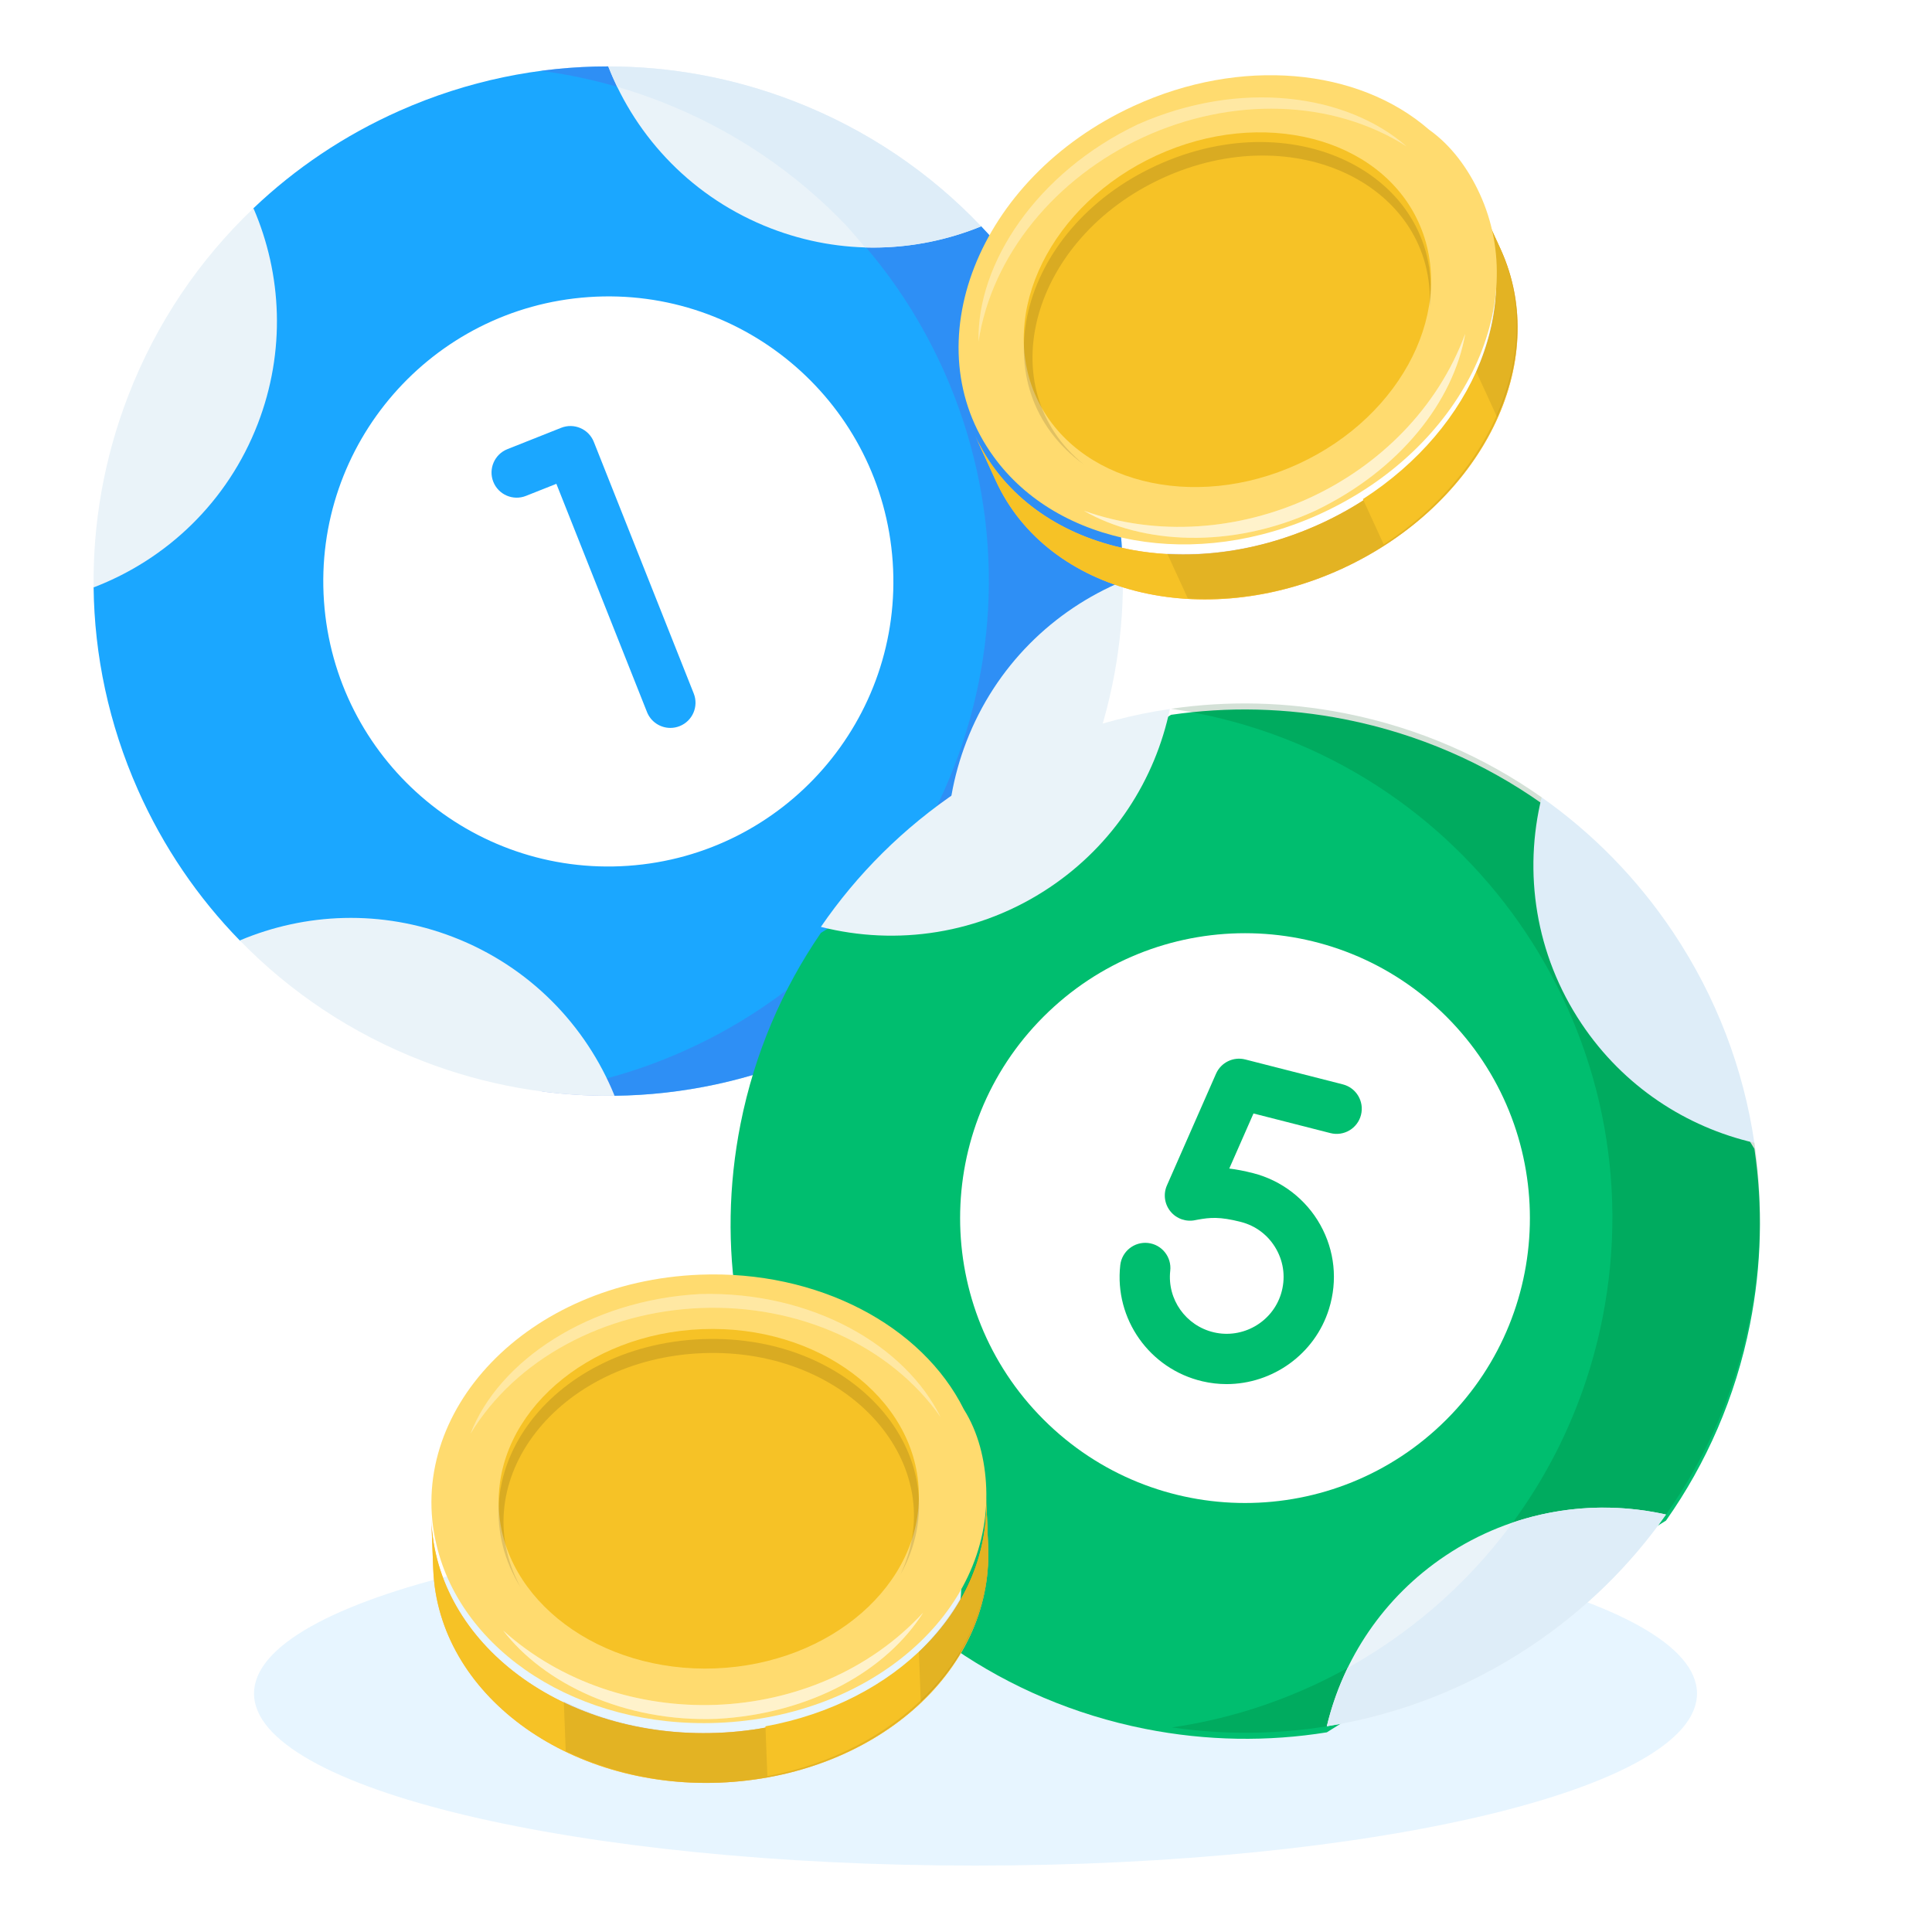
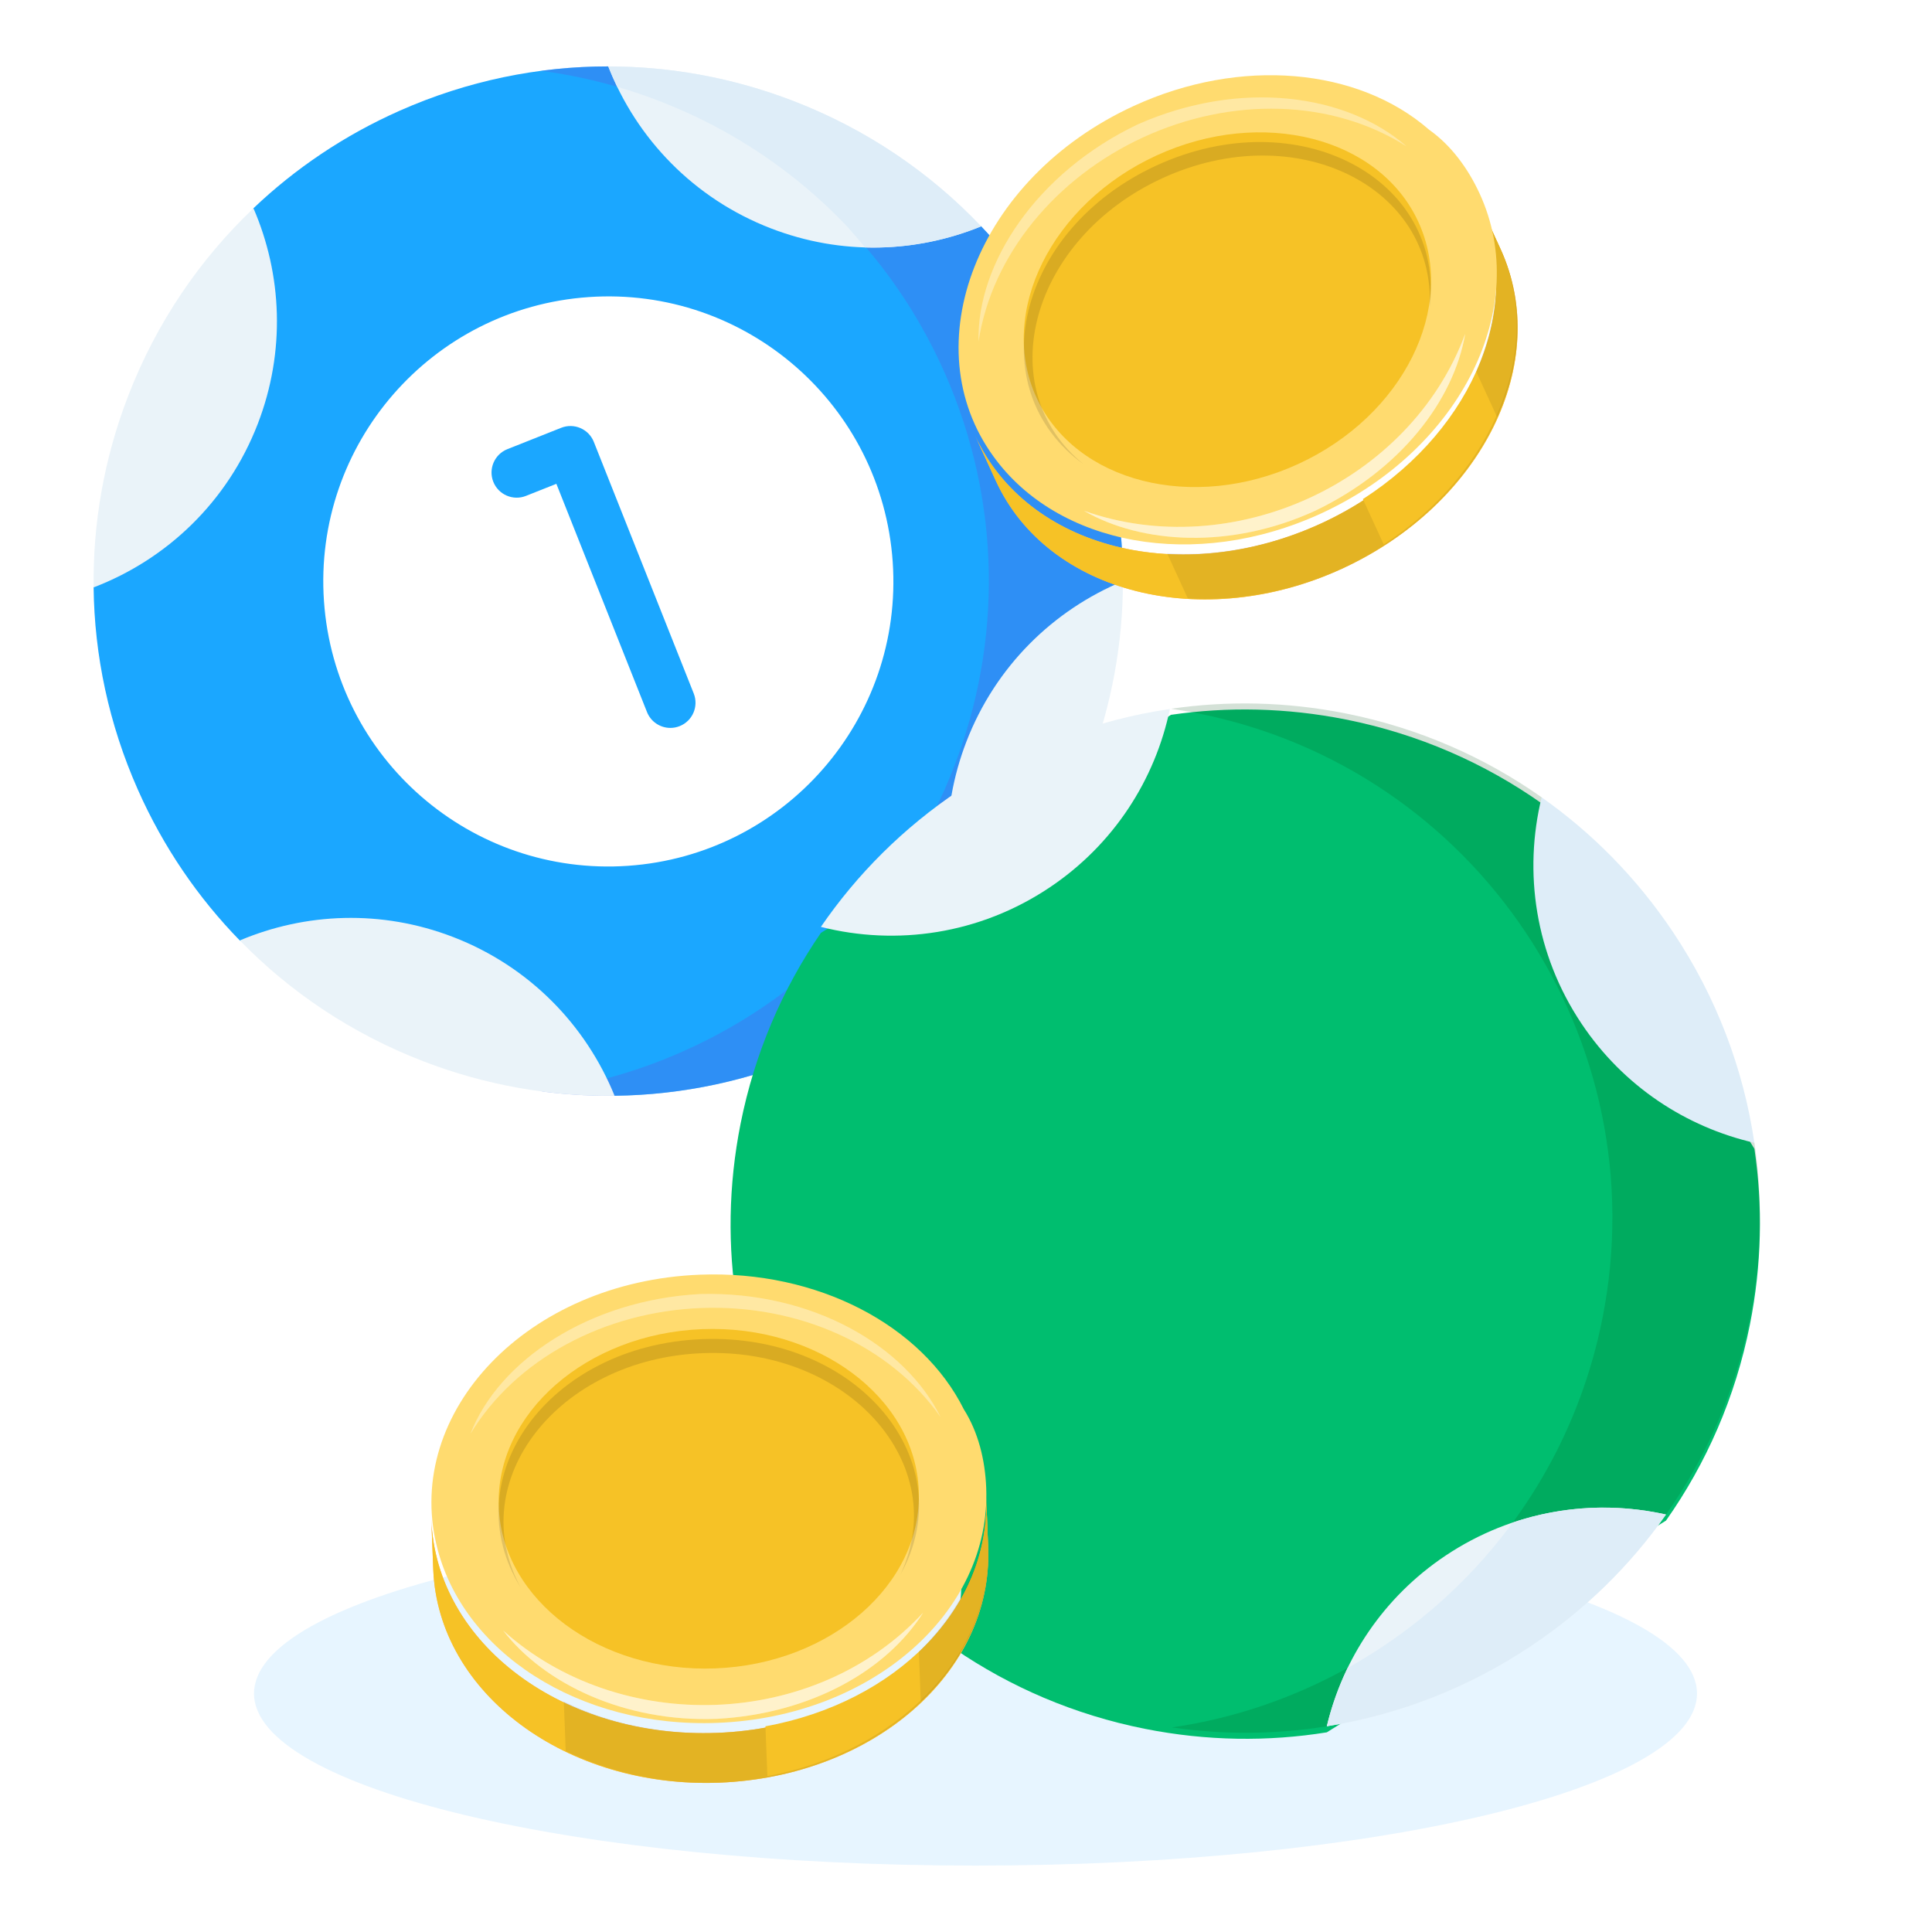
<svg xmlns="http://www.w3.org/2000/svg" width="320" height="320" viewBox="0 0 320 320" fill="none">
  <g clip-path="url(#clip0_173_243)">
    <path d="M161.576 309C227.574 309 281.076 296.24 281.076 280.5C281.076 264.76 227.574 252 161.576 252C95.578 252 42.075 264.76 42.075 280.5C42.075 296.24 95.578 309 161.576 309Z" fill="#C4E7FF" fill-opacity="0.4" />
    <path d="M160.264 157.287C153.209 164.169 144.831 169.934 135.293 174.163C124.387 178.999 113.01 181.362 101.792 181.494L39.715 155.772C32.831 148.715 27.064 140.336 22.834 130.795C17.998 119.888 15.635 108.51 15.504 97.291L41.979 34.491C48.876 27.927 56.998 22.417 66.201 18.337C77.447 13.35 89.192 10.993 100.749 11L162.511 37.487C169.072 44.383 174.581 52.504 178.66 61.704C183.647 72.952 186.004 84.7 185.997 96.259L160.264 157.287Z" fill="#1BA7FF" />
    <path d="M185.996 96.259C186.004 84.7 183.647 72.952 178.66 61.704C174.581 52.504 169.072 44.383 162.511 37.487L100.749 11.001C97.045 10.998 93.322 11.239 89.602 11.731C118.067 15.486 143.957 33.535 156.447 61.704C175.526 104.734 156.11 155.083 113.08 174.162C105.438 177.55 97.566 179.724 89.679 180.768C104.697 182.749 120.431 180.752 135.293 174.162C144.831 169.933 153.209 164.168 160.264 157.286L185.996 96.259Z" fill="#4476EB" fill-opacity="0.47" />
    <path d="M42.701 70.188C47.331 58.18 46.715 45.446 41.984 34.497C33.112 42.927 25.922 53.406 21.226 65.584C17.204 76.017 15.375 86.754 15.507 97.29C27.562 92.681 37.691 83.178 42.701 70.188Z" fill="#EAF3F9" />
    <path d="M160.064 122.847C155.61 134.398 156.012 146.622 160.259 157.282C168.786 148.977 175.704 138.748 180.267 126.915C184.157 116.829 185.994 106.458 185.993 96.259C174.498 101.038 164.897 110.316 160.064 122.847Z" fill="#EAF3F9" />
    <path d="M131.412 16.729C121.324 12.839 110.95 11.002 100.749 11.004C105.409 22.9 114.853 32.877 127.713 37.836C139.393 42.341 151.761 41.876 162.505 37.493C154.074 28.618 143.593 21.427 131.412 16.729Z" fill="#EAF3F9" />
    <path d="M109.199 16.73C121.38 21.427 131.861 28.619 140.292 37.493C141.223 38.525 142.273 39.759 143.29 40.984C149.934 41.178 156.476 39.953 162.505 37.493C154.074 28.619 143.593 21.427 131.412 16.73C121.324 12.839 110.95 11.002 100.749 11.004C101.197 12.146 101.689 13.271 102.223 14.376C104.56 15.055 106.887 15.838 109.199 16.73Z" fill="#DEEDF8" />
    <path d="M75.053 155.2C63.175 150.619 50.588 151.177 39.72 155.767C48.023 164.292 58.251 171.208 70.081 175.77C80.515 179.794 91.254 181.623 101.791 181.49C97.058 169.835 87.716 160.083 75.053 155.2Z" fill="#EAF3F9" />
    <path d="M104.016 143.406C130.028 141.608 149.658 119.062 147.859 93.05C146.061 67.037 123.515 47.408 97.503 49.206C71.49 51.005 51.861 73.55 53.659 99.563C55.458 125.575 78.003 145.205 104.016 143.406Z" fill="white" />
    <path d="M111.034 120.565C109.377 120.565 107.81 119.569 107.162 117.936L92.152 80.136L87.115 82.136C84.977 82.985 82.556 81.94 81.707 79.803C80.859 77.665 81.903 75.243 84.041 74.394L92.948 70.857C95.086 70.009 97.508 71.054 98.356 73.191L114.904 114.862C115.752 117 114.708 119.421 112.57 120.27C112.066 120.469 111.546 120.565 111.034 120.565Z" fill="#1BA7FF" />
    <g filter="url(#filter0_ii_173_243)">
      <path d="M193.962 117.395C203.322 116.031 213.07 116.214 222.877 118.165C234.942 120.564 245.902 125.401 255.346 132.061L290.587 189.282C291.98 198.697 291.807 208.509 289.844 218.379C287.444 230.447 282.606 241.409 275.943 250.855L219.762 285.93C210.031 287.493 199.862 287.382 189.629 285.347C177.928 283.02 167.267 278.4 158.019 272.048L122.08 215.273C120.515 205.539 120.626 195.368 122.661 185.132C124.989 173.429 129.609 162.767 135.962 153.519L193.962 117.395Z" fill="#00BE6F" />
    </g>
    <path d="M275.943 250.855C282.606 241.409 287.444 230.447 289.844 218.379C291.807 208.508 291.98 198.697 290.587 189.282L255.346 132.061C245.902 125.4 234.942 120.564 222.877 118.165C213.07 116.214 203.322 116.032 193.963 117.395C195.454 117.612 196.947 117.867 198.442 118.165C244.609 127.346 274.591 172.214 265.41 218.38C258.179 254.739 228.813 281.06 194.109 286.116C202.824 287.378 211.453 287.264 219.762 285.93L275.943 250.855Z" fill="#004E12" fill-opacity="0.17" />
    <path d="M173.805 147.023C184.505 139.872 191.335 129.106 193.772 117.431C181.665 119.214 169.752 123.641 158.899 130.893C149.603 137.105 141.924 144.83 135.964 153.52C148.475 156.694 162.229 154.758 173.805 147.023Z" fill="#EAF3F9" />
    <path d="M239.431 257.659C229.138 264.537 222.427 274.762 219.761 285.922C231.514 284.044 243.06 279.664 253.606 272.618C262.593 266.612 270.067 259.191 275.939 250.852C263.791 248.14 250.599 250.197 239.431 257.659Z" fill="#EAF3F9" />
    <path d="M250.555 252.175C244.833 259.976 237.681 266.932 229.172 272.618C227.216 273.924 225.227 275.139 223.208 276.263C221.709 279.357 220.556 282.598 219.761 285.922C231.515 284.043 243.061 279.664 253.606 272.617C262.594 266.611 270.068 259.191 275.94 250.851C267.638 248.999 258.851 249.372 250.555 252.175Z" fill="#DEEDF8" />
    <path d="M277.115 154.402C271.108 145.412 263.685 137.937 255.344 132.064C252.303 144.473 254.278 158.068 261.936 169.528C268.892 179.937 279.271 186.679 290.579 189.283C288.796 177.172 284.369 165.256 277.115 154.402Z" fill="#DEEDF8" />
    <path d="M151.3 235.153C144.227 224.569 133.615 217.777 122.086 215.271C123.965 227.022 128.344 238.566 135.39 249.108C141.602 258.405 149.329 266.085 158.02 272.045C160.863 259.791 158.841 246.438 151.3 235.153Z" fill="#EAF3F9" />
-     <path d="M239.578 235.122C258.006 216.694 258.006 186.817 239.578 168.389C221.15 149.961 191.273 149.961 172.845 168.389C154.418 186.817 154.418 216.694 172.845 235.122C191.273 253.55 221.15 253.55 239.578 235.122Z" fill="white" />
    <g filter="url(#filter1_ii_173_243)">
      <path d="M203.162 228.25C201.835 228.25 200.491 228.1 199.152 227.786C190.401 225.739 184.553 217.471 185.55 208.553C185.805 206.267 187.872 204.622 190.152 204.877C192.437 205.133 194.084 207.193 193.828 209.479C193.3 214.205 196.405 218.589 201.049 219.675C205.827 220.791 210.713 218.003 212.17 213.324C212.948 210.825 212.676 208.195 211.403 205.919C210.13 203.641 208.04 202.031 205.515 201.387C202.01 200.492 200.435 200.655 198.433 201.005C198.199 201.045 198.052 201.077 198.013 201.085C196.482 201.428 194.878 200.88 193.881 199.668C192.883 198.455 192.645 196.786 193.277 195.348L201.413 176.84C202.233 174.975 204.283 173.977 206.256 174.481L222.418 178.607C224.647 179.176 225.992 181.444 225.422 183.673C224.854 185.901 222.59 187.246 220.357 186.678L207.617 183.426L203.607 192.548C204.789 192.689 206.086 192.936 207.575 193.316C212.266 194.514 216.311 197.627 218.674 201.857C221.072 206.147 221.586 211.099 220.122 215.801C217.784 223.317 210.759 228.25 203.162 228.25Z" fill="#00BE6F" />
    </g>
    <path d="M161.509 72.156C170.126 90.907 195.591 97.374 218.807 86.705C241.733 76.171 253.703 52.502 245.086 33.751L248.533 41.252C257.149 60.003 245.47 83.538 222.254 94.206C199.328 104.74 173.572 98.408 164.956 79.657L161.509 72.156Z" fill="#FFB961" />
    <path d="M161.509 72.156C170.126 90.907 195.591 97.374 218.807 86.705C241.733 76.171 253.703 52.502 245.086 33.751L248.533 41.252C257.149 60.003 245.47 83.538 222.254 94.206C199.328 104.741 173.572 98.408 164.956 79.657L161.509 72.156Z" fill="#F6C226" />
    <g opacity="0.6">
      <path d="M218.807 86.705C210.392 90.573 201.297 92.197 193.297 91.615L196.743 99.115C205.033 99.564 213.838 98.073 222.254 94.206C245.18 83.671 257.149 60.002 248.533 41.252L245.087 33.751C253.595 52.268 241.733 76.171 218.807 86.705Z" fill="black" fill-opacity="0.13" />
    </g>
    <path d="M225.739 82.668L229.186 90.169C247.336 78.422 256.072 57.659 248.425 41.017L244.979 33.517C252.733 50.393 244.18 70.788 225.739 82.668Z" fill="#F6C226" />
    <g opacity="0.6">
      <path d="M244.506 61.554L247.953 69.054C252.117 59.76 252.518 49.924 248.533 41.252L245.087 33.751C249.072 42.423 248.381 52.393 244.506 61.554Z" fill="black" fill-opacity="0.13" />
    </g>
    <g filter="url(#filter2_i_173_243)">
      <path d="M245.087 33.752C253.703 52.502 242.023 76.037 218.807 86.706C197.913 96.307 175.191 91.987 164.567 77.281C151.242 58.99 161.671 31.204 187.789 19.203C205.491 11.068 224.964 12.907 236.692 23.131C240.339 25.714 243.148 29.532 245.087 33.752Z" fill="#FFDB6F" />
    </g>
    <g opacity="0.4">
      <path d="M179.529 84.599C191.714 88.936 205.261 87.821 216.869 82.487C228.477 77.153 238.146 67.6 242.684 55.294C240.758 66.399 231.95 77.827 217.838 84.596C203.909 90.997 189.102 90.136 179.529 84.599Z" fill="white" />
    </g>
    <g opacity="0.2">
      <path d="M232.994 24.263C220.569 16.346 203.914 16.051 189.404 22.718C174.894 29.386 164.27 42.216 162.078 56.566C161.766 43.651 171.711 28.578 188.435 20.609C205.374 13.109 222.998 15.514 232.994 24.263Z" fill="white" />
    </g>
    <g opacity="0.4">
      <path d="M179.529 84.599C191.714 88.936 205.261 87.821 216.869 82.487C228.477 77.153 238.146 67.6 242.684 55.294C240.758 66.399 231.95 77.827 217.838 84.596C203.909 90.997 189.102 90.136 179.529 84.599Z" fill="white" />
    </g>
    <g filter="url(#filter3_i_173_243)">
      <path d="M234.93 38.419C241.392 52.482 232.45 70.501 215.038 78.502C197.626 86.503 178.129 81.552 171.666 67.489C165.204 53.426 174.146 35.407 191.558 27.406C208.97 19.405 228.467 24.355 234.93 38.419Z" fill="#F6C226" />
    </g>
    <path d="M236.8 50.902C237.784 30.862 214.583 19.381 192.528 29.515C170.763 39.517 163.858 64.264 179.523 76.937C162.191 64.462 168.342 38.074 191.558 27.406C215.064 16.605 239.31 29.593 236.8 50.902Z" fill="black" fill-opacity="0.12" />
    <g opacity="0.2">
      <path d="M232.994 24.263C220.569 16.346 203.914 16.051 189.404 22.718C174.894 29.386 164.27 42.216 162.078 56.566C161.766 43.651 171.711 28.578 188.435 20.609C205.374 13.109 222.998 15.514 232.994 24.263Z" fill="white" />
    </g>
    <path d="M71.44 251.682C72.24 272.303 93.305 288.006 118.835 287.016C144.046 286.038 164.15 268.737 163.35 248.116L163.67 256.364C164.47 276.985 144.686 294.273 119.155 295.264C93.944 296.242 72.56 280.551 71.76 259.93L71.44 251.682Z" fill="#FFB961" />
    <path d="M71.44 251.682C72.24 272.303 93.305 288.006 118.835 287.016C144.046 286.038 164.15 268.737 163.35 248.116L163.67 256.364C164.47 276.985 144.686 294.273 119.155 295.264C93.944 296.242 72.56 280.551 71.76 259.93L71.44 251.682Z" fill="#F6C226" />
    <g opacity="0.6">
      <path d="M118.835 287.016C109.58 287.375 100.555 285.402 93.384 281.808L93.704 290.056C101.194 293.638 109.9 295.623 119.155 295.264C144.367 294.286 164.47 276.985 163.67 256.365L163.35 248.116C164.14 268.479 144.047 286.038 118.835 287.016Z" fill="black" fill-opacity="0.13" />
    </g>
    <path d="M126.783 285.933L127.103 294.181C148.365 290.258 164.37 274.407 163.66 256.107L163.34 247.859C164.06 266.417 148.364 281.998 126.783 285.933Z" fill="#F6C226" />
    <g opacity="0.6">
      <path d="M152.193 273.589L152.513 281.837C159.912 274.838 164.04 265.901 163.67 256.364L163.35 248.116C163.72 257.653 159.273 266.603 152.193 273.589Z" fill="black" fill-opacity="0.13" />
    </g>
    <g filter="url(#filter4_i_173_243)">
      <path d="M163.35 248.117C164.15 268.737 144.366 286.025 118.835 287.016C95.858 287.908 76.509 275.235 72.308 257.586C66.981 235.593 87.233 213.898 115.955 212.783C135.422 212.028 152.716 221.166 159.648 235.095C162.032 238.875 163.17 243.477 163.35 248.117Z" fill="#FFDB6F" />
    </g>
    <g opacity="0.4">
      <path d="M83.34 270.065C92.945 278.727 105.89 282.872 118.655 282.376C131.421 281.881 144.006 276.746 152.9 267.108C146.878 276.635 134.373 283.832 118.745 284.696C103.427 285.29 90.073 278.839 83.34 270.065Z" fill="white" />
    </g>
    <g opacity="0.2">
      <path d="M155.799 234.728C147.34 222.665 132.061 216.03 116.105 216.649C100.148 217.268 85.429 225.067 77.921 237.491C82.567 225.437 97.515 215.305 116.015 214.329C134.534 213.869 149.903 222.824 155.799 234.728Z" fill="white" />
    </g>
    <g opacity="0.4">
      <path d="M83.34 270.065C92.945 278.727 105.89 282.872 118.655 282.376C131.421 281.881 144.006 276.746 152.9 267.108C146.878 276.635 134.373 283.832 118.745 284.696C103.427 285.29 90.073 278.839 83.34 270.065Z" fill="white" />
    </g>
    <g filter="url(#filter5_i_173_243)">
      <path d="M152.18 248.55C152.78 264.015 137.633 277.252 118.485 277.995C99.337 278.737 83.21 266.714 82.61 251.249C82.01 235.784 97.157 222.547 116.305 221.804C135.453 221.061 151.58 233.085 152.18 248.55Z" fill="#F6C226" />
    </g>
    <path d="M149.14 260.8C157.705 242.656 140.649 223.183 116.395 224.124C92.46 225.053 76.625 245.286 86.261 262.982C75.01 244.832 90.774 222.795 116.305 221.804C142.154 220.801 159.599 242.067 149.14 260.8Z" fill="black" fill-opacity="0.12" />
    <g opacity="0.2">
      <path d="M155.799 234.728C147.34 222.665 132.061 216.03 116.105 216.649C100.148 217.268 85.429 225.067 77.921 237.491C82.567 225.437 97.515 215.305 116.015 214.329C134.534 213.869 149.903 222.824 155.799 234.728Z" fill="white" />
    </g>
  </g>
  <defs>
    <filter id="filter0_ii_173_243" x="121.008" y="115.511" width="170.489" height="173.489" filterUnits="userSpaceOnUse" color-interpolation-filters="sRGB">
      <feFlood flood-opacity="0" result="BackgroundImageFix" />
      <feBlend mode="normal" in="SourceGraphic" in2="BackgroundImageFix" result="shape" />
      <feColorMatrix in="SourceAlpha" type="matrix" values="0 0 0 0 0 0 0 0 0 0 0 0 0 0 0 0 0 0 127 0" result="hardAlpha" />
      <feOffset dy="2" />
      <feGaussianBlur stdDeviation="2.5" />
      <feComposite in2="hardAlpha" operator="arithmetic" k2="-1" k3="1" />
      <feColorMatrix type="matrix" values="0 0 0 0 1 0 0 0 0 1 0 0 0 0 1 0 0 0 0.23 0" />
      <feBlend mode="normal" in2="shape" result="effect1_innerShadow_173_243" />
      <feColorMatrix in="SourceAlpha" type="matrix" values="0 0 0 0 0 0 0 0 0 0 0 0 0 0 0 0 0 0 127 0" result="hardAlpha" />
      <feOffset dy="-1" />
      <feGaussianBlur stdDeviation="1.5" />
      <feComposite in2="hardAlpha" operator="arithmetic" k2="-1" k3="1" />
      <feColorMatrix type="matrix" values="0 0 0 0 0 0 0 0 0 0 0 0 0 0 0 0 0 0 0.15 0" />
      <feBlend mode="normal" in2="effect1_innerShadow_173_243" result="effect2_innerShadow_173_243" />
    </filter>
    <filter id="filter1_ii_173_243" x="185.44" y="173.351" width="40.114" height="56.899" filterUnits="userSpaceOnUse" color-interpolation-filters="sRGB">
      <feFlood flood-opacity="0" result="BackgroundImageFix" />
      <feBlend mode="normal" in="SourceGraphic" in2="BackgroundImageFix" result="shape" />
      <feColorMatrix in="SourceAlpha" type="matrix" values="0 0 0 0 0 0 0 0 0 0 0 0 0 0 0 0 0 0 127 0" result="hardAlpha" />
      <feOffset dy="2" />
      <feGaussianBlur stdDeviation="2.5" />
      <feComposite in2="hardAlpha" operator="arithmetic" k2="-1" k3="1" />
      <feColorMatrix type="matrix" values="0 0 0 0 1 0 0 0 0 1 0 0 0 0 1 0 0 0 0.23 0" />
      <feBlend mode="normal" in2="shape" result="effect1_innerShadow_173_243" />
      <feColorMatrix in="SourceAlpha" type="matrix" values="0 0 0 0 0 0 0 0 0 0 0 0 0 0 0 0 0 0 127 0" result="hardAlpha" />
      <feOffset dy="-1" />
      <feGaussianBlur stdDeviation="1.5" />
      <feComposite in2="hardAlpha" operator="arithmetic" k2="-1" k3="1" />
      <feColorMatrix type="matrix" values="0 0 0 0 0 0 0 0 0 0 0 0 0 0 0 0 0 0 0.15 0" />
      <feBlend mode="normal" in2="effect1_innerShadow_173_243" result="effect2_innerShadow_173_243" />
    </filter>
    <filter id="filter2_i_173_243" x="158.769" y="12.458" width="89.152" height="79.37" filterUnits="userSpaceOnUse" color-interpolation-filters="sRGB">
      <feFlood flood-opacity="0" result="BackgroundImageFix" />
      <feBlend mode="normal" in="SourceGraphic" in2="BackgroundImageFix" result="shape" />
      <feColorMatrix in="SourceAlpha" type="matrix" values="0 0 0 0 0 0 0 0 0 0 0 0 0 0 0 0 0 0 127 0" result="hardAlpha" />
      <feOffset dy="-1.656" />
      <feGaussianBlur stdDeviation="2.5" />
      <feComposite in2="hardAlpha" operator="arithmetic" k2="-1" k3="1" />
      <feColorMatrix type="matrix" values="0 0 0 0 0 0 0 0 0 0 0 0 0 0 0 0 0 0 0.15 0" />
      <feBlend mode="normal" in2="shape" result="effect1_innerShadow_173_243" />
    </filter>
    <filter id="filter3_i_173_243" x="169.564" y="21.921" width="67.468" height="60.409" filterUnits="userSpaceOnUse" color-interpolation-filters="sRGB">
      <feFlood flood-opacity="0" result="BackgroundImageFix" />
      <feBlend mode="normal" in="SourceGraphic" in2="BackgroundImageFix" result="shape" />
      <feColorMatrix in="SourceAlpha" type="matrix" values="0 0 0 0 0 0 0 0 0 0 0 0 0 0 0 0 0 0 127 0" result="hardAlpha" />
      <feOffset dy="-1.656" />
      <feGaussianBlur stdDeviation="2.5" />
      <feComposite in2="hardAlpha" operator="arithmetic" k2="-1" k3="1" />
      <feColorMatrix type="matrix" values="0 0 0 0 0 0 0 0 0 0 0 0 0 0 0 0 0 0 0.15 0" />
      <feBlend mode="normal" in2="shape" result="effect1_innerShadow_173_243" />
    </filter>
    <filter id="filter4_i_173_243" x="71.456" y="211.084" width="91.918" height="75.976" filterUnits="userSpaceOnUse" color-interpolation-filters="sRGB">
      <feFlood flood-opacity="0" result="BackgroundImageFix" />
      <feBlend mode="normal" in="SourceGraphic" in2="BackgroundImageFix" result="shape" />
      <feColorMatrix in="SourceAlpha" type="matrix" values="0 0 0 0 0 0 0 0 0 0 0 0 0 0 0 0 0 0 127 0" result="hardAlpha" />
      <feOffset dy="-1.656" />
      <feGaussianBlur stdDeviation="2.5" />
      <feComposite in2="hardAlpha" operator="arithmetic" k2="-1" k3="1" />
      <feColorMatrix type="matrix" values="0 0 0 0 0 0 0 0 0 0 0 0 0 0 0 0 0 0 0.15 0" />
      <feBlend mode="normal" in2="shape" result="effect1_innerShadow_173_243" />
    </filter>
    <filter id="filter5_i_173_243" x="82.593" y="220.116" width="69.605" height="57.911" filterUnits="userSpaceOnUse" color-interpolation-filters="sRGB">
      <feFlood flood-opacity="0" result="BackgroundImageFix" />
      <feBlend mode="normal" in="SourceGraphic" in2="BackgroundImageFix" result="shape" />
      <feColorMatrix in="SourceAlpha" type="matrix" values="0 0 0 0 0 0 0 0 0 0 0 0 0 0 0 0 0 0 127 0" result="hardAlpha" />
      <feOffset dy="-1.656" />
      <feGaussianBlur stdDeviation="2.5" />
      <feComposite in2="hardAlpha" operator="arithmetic" k2="-1" k3="1" />
      <feColorMatrix type="matrix" values="0 0 0 0 0 0 0 0 0 0 0 0 0 0 0 0 0 0 0.15 0" />
      <feBlend mode="normal" in2="shape" result="effect1_innerShadow_173_243" />
    </filter>
    <clipPath id="clip0_173_243">
      <rect width="320" height="320" fill="white" />
    </clipPath>
  </defs>
</svg>